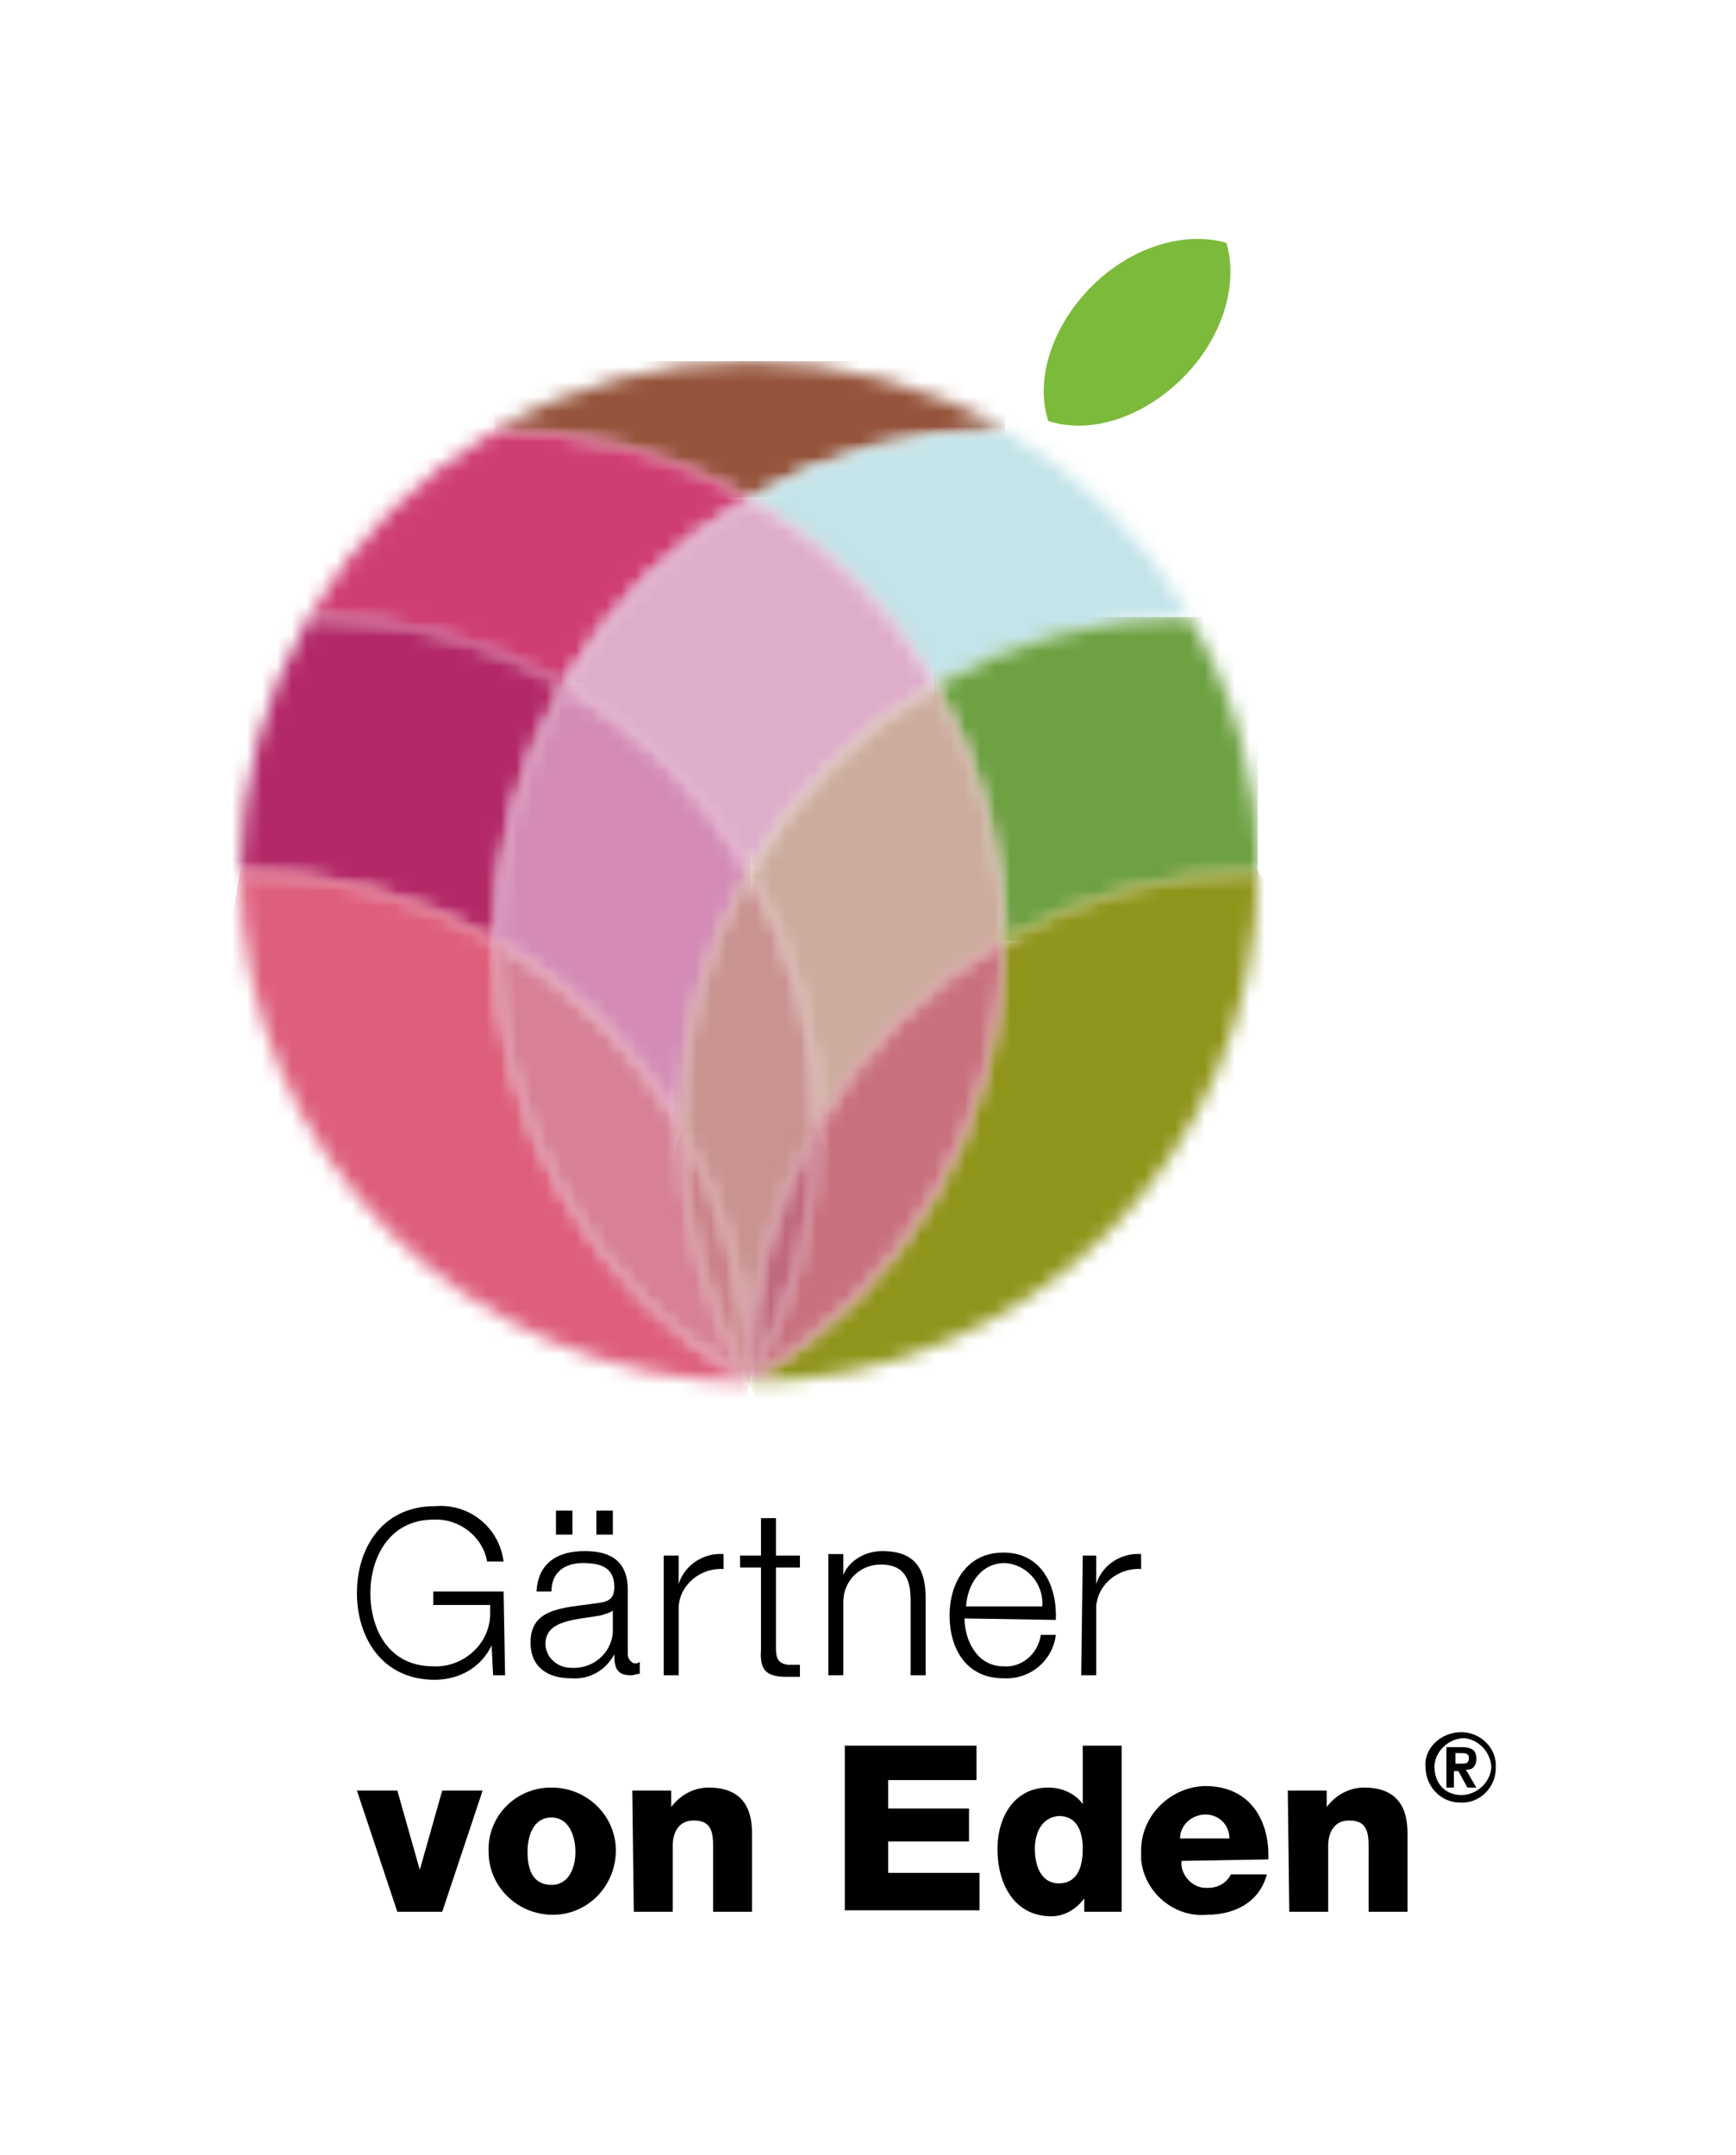
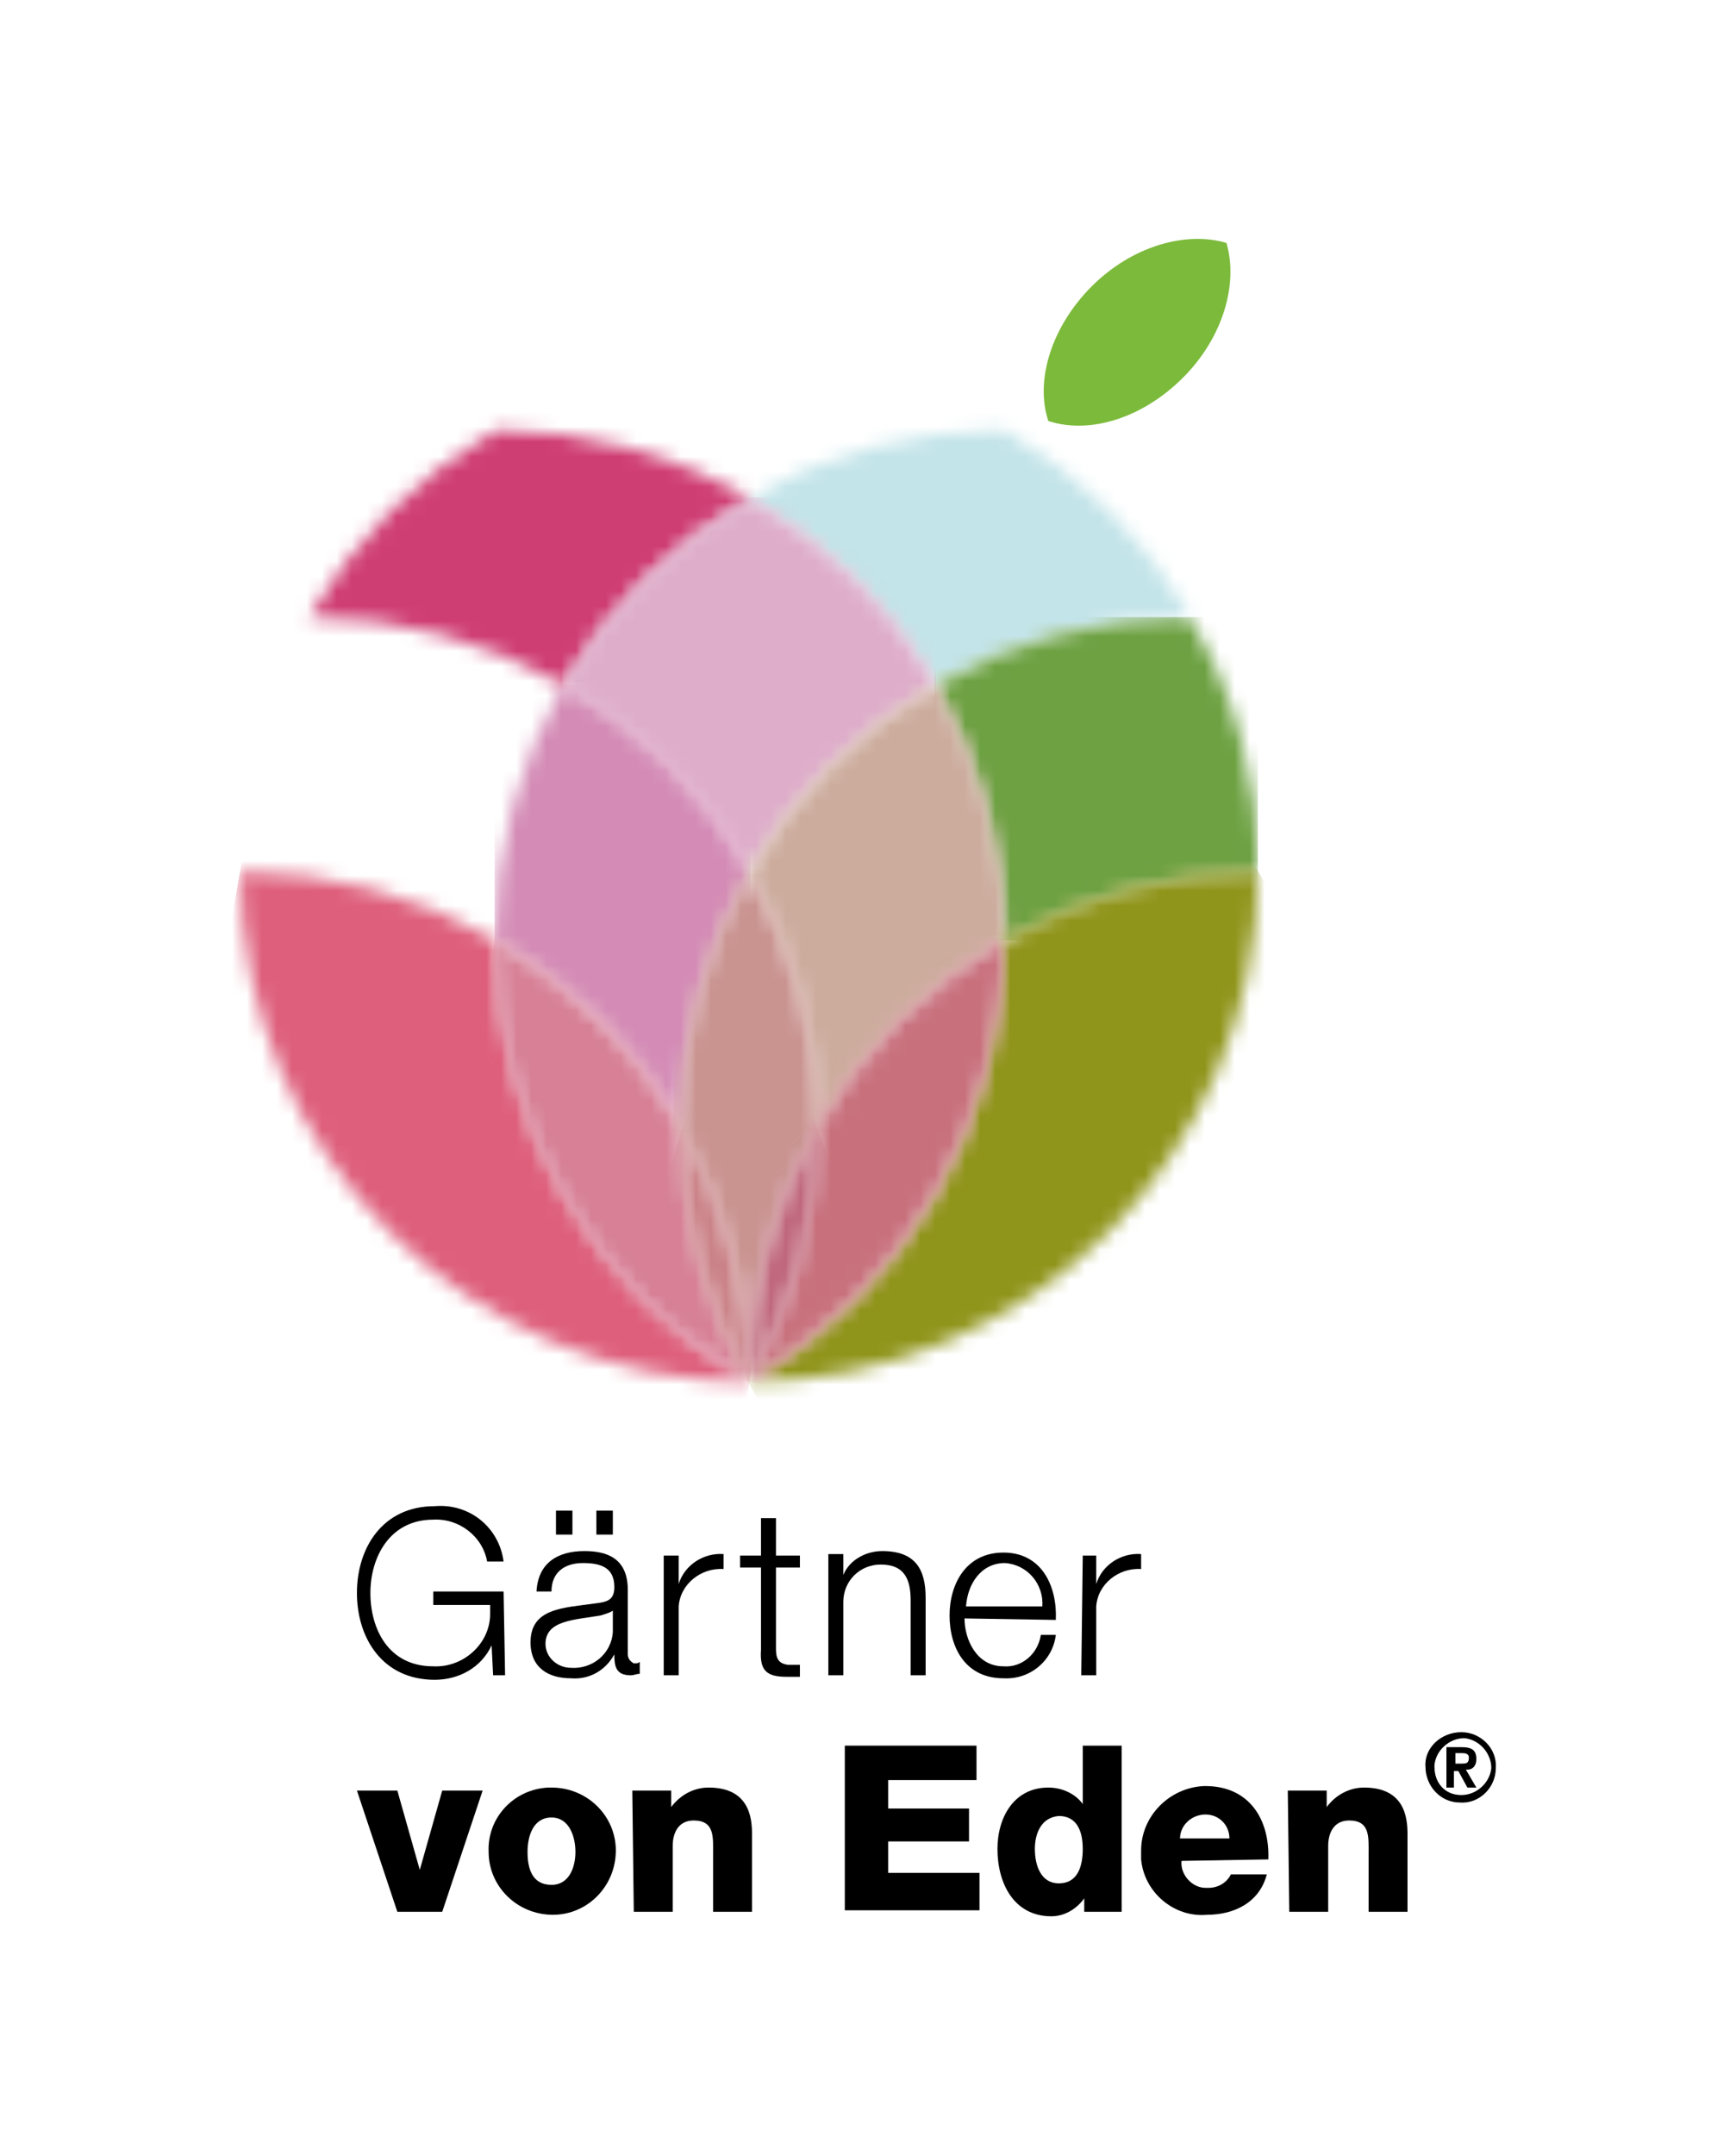
<svg xmlns="http://www.w3.org/2000/svg" width="116" height="144" viewBox="0 0 116 144" fill="none">
  <g clip-path="url(#clip0_2991_2)">
    <mask id="mask0_2991_2" style="mask-type:luminance" maskUnits="userSpaceOnUse" x="33" y="24" width="35" height="10">
-       <path d="M33.05 28.73C39.05 28.73 44.95 30.33 50.15 33.33C55.35 30.33 61.25 28.73 67.25 28.73C56.55 22.63 43.55 22.63 33.05 28.73Z" fill="white" />
+       <path d="M33.05 28.73C39.05 28.73 44.95 30.33 50.15 33.33C55.35 30.33 61.25 28.73 67.25 28.73Z" fill="white" />
    </mask>
    <g mask="url(#mask0_2991_2)">
-       <path d="M33.05 24.13H67.15V33.23H33.05V24.13Z" fill="url(#paint0_linear_2991_2)" />
-     </g>
+       </g>
    <mask id="mask1_2991_2" style="mask-type:luminance" maskUnits="userSpaceOnUse" x="20" y="28" width="31" height="18">
      <path d="M20.65 41.23C26.65 41.23 32.55 42.83 37.75 45.83C40.75 40.63 45.05 36.33 50.25 33.33C45.05 30.33 39.15 28.73 33.15 28.73C27.95 31.73 23.65 36.03 20.65 41.23Z" fill="white" />
    </mask>
    <g mask="url(#mask1_2991_2)">
      <path d="M13.25 41.53L28.05 15.93L57.55 33.03L42.85 58.53L13.25 41.53Z" fill="url(#paint1_linear_2991_2)" />
    </g>
    <mask id="mask2_2991_2" style="mask-type:luminance" maskUnits="userSpaceOnUse" x="16" y="41" width="22" height="22">
      <path d="M20.65 41.23C17.65 46.43 16.05 52.33 16.05 58.33C22.05 58.33 27.95 59.93 33.15 62.93C33.15 56.93 34.75 51.03 37.75 45.83C32.55 42.73 26.65 41.23 20.65 41.23Z" fill="white" />
    </mask>
    <g mask="url(#mask2_2991_2)">
-       <path d="M12.35 62.13L16.75 37.43L41.45 41.83L37.05 66.53L12.35 62.13Z" fill="url(#paint2_linear_2991_2)" />
-     </g>
+       </g>
    <mask id="mask3_2991_2" style="mask-type:luminance" maskUnits="userSpaceOnUse" x="16" y="58" width="35" height="35">
      <path d="M16.05 58.23C16.05 77.03 31.35 92.33 50.15 92.33C39.65 86.23 33.15 75.03 33.15 62.83C27.95 59.83 22.05 58.23 16.05 58.23Z" fill="white" />
    </mask>
    <g mask="url(#mask3_2991_2)">
      <path d="M10.25 91.33L17.05 52.43L55.95 59.33L49.05 98.23L10.25 91.33Z" fill="url(#paint3_linear_2991_2)" />
    </g>
    <mask id="mask4_2991_2" style="mask-type:luminance" maskUnits="userSpaceOnUse" x="49" y="28" width="31" height="18">
      <path d="M49.95 33.33C55.15 36.33 59.45 40.63 62.45 45.83C67.65 42.83 73.55 41.23 79.55 41.23C76.55 36.03 72.25 31.73 67.05 28.73C61.05 28.73 55.15 30.33 49.95 33.33Z" fill="white" />
    </mask>
    <g mask="url(#mask4_2991_2)">
      <path d="M41.45 37.23L64.75 13.93L88.05 37.23L64.75 60.53L41.45 37.23Z" fill="url(#paint4_linear_2991_2)" />
    </g>
    <mask id="mask5_2991_2" style="mask-type:luminance" maskUnits="userSpaceOnUse" x="37" y="33" width="26" height="26">
      <path d="M37.55 45.73C42.75 48.73 47.05 53.03 50.05 58.23C53.05 53.03 57.35 48.73 62.55 45.73C59.55 40.53 55.25 36.23 50.05 33.23C44.85 36.23 40.55 40.53 37.55 45.73Z" fill="white" />
    </mask>
    <g mask="url(#mask5_2991_2)">
      <path d="M37.55 33.23H62.55V58.23H37.55V33.23Z" fill="url(#paint5_linear_2991_2)" />
    </g>
    <mask id="mask6_2991_2" style="mask-type:luminance" maskUnits="userSpaceOnUse" x="33" y="45" width="18" height="31">
      <path d="M33.05 62.83C38.25 65.83 42.55 70.13 45.55 75.33C45.55 69.33 47.15 63.43 50.15 58.23C47.15 53.03 42.85 48.73 37.65 45.73C34.65 50.93 33.05 56.83 33.05 62.83Z" fill="white" />
    </mask>
    <g mask="url(#mask6_2991_2)">
      <path d="M33.05 45.73H50.15V75.33H33.05V45.73Z" fill="url(#paint6_linear_2991_2)" />
    </g>
    <mask id="mask7_2991_2" style="mask-type:luminance" maskUnits="userSpaceOnUse" x="33" y="62" width="18" height="31">
      <path d="M33.05 62.83C33.05 75.03 39.55 86.33 50.15 92.33C47.15 87.13 45.55 81.23 45.55 75.33C42.55 70.13 38.25 65.83 33.05 62.83Z" fill="white" />
    </mask>
    <g mask="url(#mask7_2991_2)">
      <path d="M30.45 92.13L33.15 61.33L52.65 63.03L49.95 93.83L30.45 92.13Z" fill="url(#paint7_linear_2991_2)" />
    </g>
    <mask id="mask8_2991_2" style="mask-type:luminance" maskUnits="userSpaceOnUse" x="62" y="41" width="23" height="22">
      <path d="M79.45 41.23C73.45 41.23 67.55 42.83 62.45 45.83C65.45 51.03 67.05 56.93 67.05 62.93C72.25 59.93 78.15 58.33 84.15 58.33C84.05 52.23 82.55 46.33 79.45 41.23Z" fill="white" />
    </mask>
    <g mask="url(#mask8_2991_2)">
      <path d="M62.45 41.23H84.05V62.83H62.45V41.23Z" fill="url(#paint8_linear_2991_2)" />
    </g>
    <mask id="mask9_2991_2" style="mask-type:luminance" maskUnits="userSpaceOnUse" x="50" y="45" width="18" height="31">
      <path d="M50.05 58.23C53.05 63.43 54.65 69.33 54.65 75.33C57.65 70.13 61.95 65.83 67.15 62.83C67.15 56.83 65.55 50.93 62.55 45.73C57.35 48.73 53.05 53.03 50.05 58.23Z" fill="white" />
    </mask>
    <g mask="url(#mask9_2991_2)">
      <path d="M44.95 74.43L50.55 42.83L72.15 46.63L66.55 78.23L44.95 74.43Z" fill="url(#paint9_linear_2991_2)" />
    </g>
    <mask id="mask10_2991_2" style="mask-type:luminance" maskUnits="userSpaceOnUse" x="45" y="58" width="10" height="35">
      <path d="M45.45 75.33C48.45 80.53 50.05 86.43 50.05 92.33C50.05 86.33 51.65 80.43 54.65 75.33C54.65 69.33 53.05 63.43 50.05 58.23C47.05 63.43 45.45 69.33 45.45 75.33Z" fill="white" />
    </mask>
    <g mask="url(#mask10_2991_2)">
      <path d="M44.35 92.33L45.55 57.93L55.85 58.33L54.65 92.73L44.35 92.33Z" fill="url(#paint10_linear_2991_2)" />
    </g>
    <mask id="mask11_2991_2" style="mask-type:luminance" maskUnits="userSpaceOnUse" x="45" y="75" width="6" height="18">
      <path d="M50.05 92.33C50.05 86.33 48.45 80.43 45.45 75.23C45.45 81.33 47.05 87.13 50.05 92.33Z" fill="white" />
    </mask>
    <g mask="url(#mask11_2991_2)">
      <path d="M41.25 91.23L45.85 74.23L54.35 76.53L49.75 93.53L41.25 91.23Z" fill="url(#paint11_linear_2991_2)" />
    </g>
    <mask id="mask12_2991_2" style="mask-type:luminance" maskUnits="userSpaceOnUse" x="49" y="58" width="36" height="35">
      <path d="M67.05 62.83C67.05 75.03 60.55 86.33 49.95 92.33C68.75 92.33 84.05 77.03 84.05 58.23C78.15 58.23 72.25 59.83 67.05 62.83Z" fill="white" />
    </mask>
    <g mask="url(#mask12_2991_2)">
      <path d="M35.15 66.73L75.55 43.43L98.85 83.83L58.55 107.13L35.15 66.73Z" fill="url(#paint12_linear_2991_2)" />
    </g>
    <mask id="mask13_2991_2" style="mask-type:luminance" maskUnits="userSpaceOnUse" x="49" y="62" width="19" height="31">
      <path d="M54.55 75.33C54.55 81.33 52.95 87.23 49.95 92.33C60.55 86.23 67.05 74.93 67.05 62.83C61.85 65.83 57.55 70.13 54.55 75.33Z" fill="white" />
    </mask>
    <g mask="url(#mask13_2991_2)">
      <path d="M44.95 91.43L50.55 59.83L72.15 63.63L66.55 95.23L44.95 91.43Z" fill="url(#paint13_linear_2991_2)" />
    </g>
    <mask id="mask14_2991_2" style="mask-type:luminance" maskUnits="userSpaceOnUse" x="50" y="75" width="5" height="18">
      <path d="M50.05 92.33C53.05 87.13 54.65 81.23 54.65 75.23C51.65 80.53 50.05 86.33 50.05 92.33Z" fill="white" />
    </mask>
    <g mask="url(#mask14_2991_2)">
      <path d="M44.55 77.33L54.05 73.83L60.05 90.33L50.55 93.83L44.55 77.33Z" fill="url(#paint14_linear_2991_2)" />
    </g>
    <path d="M79.05 25.23C81.75 22.53 82.75 18.93 81.95 16.23C79.25 15.43 75.65 16.43 72.95 19.13C70.25 21.83 69.15 25.43 70.05 28.13C72.85 29.03 76.35 27.93 79.05 25.23Z" fill="#7CBA3B" />
    <path d="M33.75 111.93H32.95L32.85 109.93C32.15 111.43 30.65 112.23 29.05 112.23C25.55 112.23 23.85 109.43 23.85 106.43C23.85 103.43 25.55 100.63 29.05 100.63C31.35 100.43 33.35 102.03 33.65 104.33H32.55C32.25 102.63 30.65 101.43 28.95 101.53C26.05 101.53 24.75 104.03 24.75 106.43C24.75 108.83 25.95 111.33 28.95 111.33C30.95 111.43 32.75 109.83 32.75 107.83C32.75 107.63 32.75 107.43 32.75 107.23H28.95V106.33H33.65L33.75 111.93Z" fill="black" />
    <path d="M35.85 106.33C35.95 104.43 37.25 103.63 39.05 103.63C40.45 103.63 41.95 104.03 41.95 106.23V110.53C41.95 110.83 42.15 111.03 42.35 111.13H42.45C42.55 111.13 42.65 111.13 42.75 111.03V111.83C42.55 111.83 42.35 111.93 42.15 111.93C41.15 111.93 41.05 111.33 41.05 110.53C40.45 111.63 39.35 112.23 38.15 112.13C36.65 112.13 35.45 111.43 35.45 109.73C35.45 107.43 37.65 107.43 39.75 107.13C40.55 107.03 41.05 106.93 41.05 106.03C41.05 104.73 40.15 104.43 38.95 104.43C37.75 104.43 36.85 105.03 36.85 106.33H35.85ZM41.05 107.53C40.85 107.73 40.45 107.83 40.15 107.93C38.45 108.23 36.45 108.23 36.45 109.83C36.45 110.73 37.25 111.43 38.15 111.43C39.55 111.53 40.85 110.53 40.95 109.03C40.95 108.93 40.95 108.93 40.95 108.83V107.53H41.05ZM37.15 100.93H38.25V102.53H37.15V100.93ZM39.85 100.93H40.95V102.53H39.85V100.93Z" fill="black" />
    <path d="M44.45 103.93H45.35V105.83C45.75 104.53 47.05 103.73 48.35 103.83V104.83C46.85 104.73 45.45 105.83 45.35 107.33V107.63V111.93H44.35V103.93H44.45Z" fill="black" />
    <path d="M51.85 103.93H53.45V104.73H51.85V110.13C51.85 110.73 51.95 111.13 52.65 111.23H53.45V112.03C53.15 112.03 52.85 112.03 52.55 112.03C51.25 112.03 50.75 111.63 50.85 110.23V104.73H49.45V103.93H50.85V101.43H51.85V103.93Z" fill="black" />
    <path d="M55.35 103.83H56.35V105.23C56.75 104.23 57.85 103.63 58.95 103.63C61.15 103.63 61.85 104.83 61.85 106.73V111.93H60.85V106.93C60.85 105.53 60.45 104.53 58.85 104.53C57.45 104.53 56.35 105.63 56.35 107.03V107.23V111.93H55.35V103.83Z" fill="black" />
    <path d="M64.45 108.13C64.45 109.53 65.25 111.33 67.05 111.33C68.25 111.43 69.35 110.53 69.55 109.23H70.55C70.35 110.93 68.85 112.23 67.05 112.13C64.55 112.13 63.45 110.13 63.45 107.93C63.45 105.83 64.55 103.73 67.05 103.73C69.65 103.73 70.65 106.03 70.55 108.23L64.45 108.13ZM69.65 107.33C69.75 105.83 68.65 104.53 67.15 104.43C65.55 104.43 64.65 105.83 64.55 107.33H69.65Z" fill="black" />
    <path d="M72.35 103.93H73.25V105.83C73.65 104.53 74.95 103.73 76.25 103.83V104.83C74.75 104.73 73.35 105.83 73.25 107.33V107.63V111.93H72.25L72.35 103.93Z" fill="black" />
    <path d="M29.55 127.73H26.55L23.85 119.63H26.55L28.05 124.93L29.55 119.63H32.25L29.55 127.73Z" fill="black" />
    <path d="M36.85 119.43C39.25 119.43 41.15 121.33 41.15 123.63C41.15 126.03 39.25 127.93 36.95 127.93C34.55 127.93 32.65 126.03 32.65 123.73C32.55 121.43 34.35 119.53 36.65 119.43H36.85ZM36.85 125.93C38.05 125.93 38.45 124.73 38.45 123.73C38.45 122.73 38.05 121.43 36.85 121.43C35.65 121.43 35.25 122.63 35.25 123.73C35.25 124.83 35.55 125.93 36.85 125.93Z" fill="black" />
    <path d="M42.25 119.63H44.85V120.73C45.45 119.93 46.35 119.43 47.35 119.43C50.05 119.43 50.25 121.43 50.25 122.53V127.73H47.65V123.83C47.65 122.73 47.75 121.63 46.35 121.63C45.35 121.63 44.95 122.43 44.95 123.33V127.73H42.35L42.25 119.63Z" fill="black" />
    <path d="M56.45 116.63H65.25V118.93H59.35V120.83H64.75V123.03H59.35V125.13H65.45V127.63H56.45V116.63Z" fill="black" />
    <path d="M74.95 127.73H72.45V126.83C71.95 127.53 71.15 128.03 70.25 128.03C67.75 128.03 66.65 125.83 66.65 123.53C66.65 121.43 67.75 119.43 70.05 119.43C70.95 119.43 71.85 119.83 72.35 120.53V116.63H74.95V127.73ZM69.15 123.53C69.15 124.63 69.55 125.83 70.75 125.83C72.05 125.83 72.35 124.63 72.35 123.53C72.35 122.33 71.95 121.33 70.75 121.33C69.55 121.43 69.15 122.53 69.15 123.53Z" fill="black" />
    <path d="M78.95 124.33C78.85 125.23 79.65 126.13 80.55 126.13H80.75C81.35 126.13 81.95 125.83 82.25 125.23H84.65C84.15 127.13 82.45 127.93 80.65 127.93C78.45 128.13 76.45 126.43 76.25 124.23C76.25 124.03 76.25 123.83 76.25 123.63C76.25 121.33 78.15 119.43 80.45 119.33H80.55C83.45 119.33 84.85 121.53 84.75 124.23L78.95 124.33ZM82.15 122.83C82.15 121.93 81.45 121.23 80.55 121.23C79.65 121.23 78.85 121.93 78.85 122.83H82.15Z" fill="black" />
    <path d="M86.05 119.63H88.65V120.73C89.25 119.93 90.15 119.43 91.15 119.43C93.85 119.43 94.05 121.43 94.05 122.53V127.73H91.45V123.83C91.45 122.73 91.55 121.63 90.15 121.63C89.15 121.63 88.75 122.43 88.75 123.33V127.73H86.15L86.05 119.63Z" fill="black" />
    <path d="M97.65 115.73C98.95 115.73 100.05 116.83 99.95 118.13C99.95 119.43 98.85 120.53 97.55 120.43C96.25 120.43 95.25 119.33 95.25 118.03C95.15 116.83 96.25 115.73 97.65 115.73ZM97.65 119.93C98.65 119.93 99.55 119.13 99.65 118.13C99.65 117.13 98.85 116.23 97.85 116.13C96.85 116.13 95.95 116.93 95.85 117.93V118.03C95.85 119.13 96.55 119.93 97.65 119.93ZM96.65 116.73H97.65C98.35 116.73 98.65 116.93 98.65 117.53C98.65 117.93 98.45 118.23 98.05 118.23H97.95L98.65 119.43H98.05L97.45 118.33H97.15V119.43H96.65V116.73ZM97.25 117.83H97.65C97.95 117.83 98.15 117.83 98.15 117.43C98.15 117.13 97.85 117.13 97.65 117.13H97.25V117.83Z" fill="black" />
  </g>
  <defs>
    <linearGradient id="paint0_linear_2991_2" x1="10.114" y1="28.684" x2="10.387" y2="28.684" gradientUnits="userSpaceOnUse">
      <stop stop-color="#7D472A" />
      <stop offset="1" stop-color="#95543B" />
    </linearGradient>
    <linearGradient id="paint1_linear_2991_2" x1="22.837" y1="59.057" x2="22.97" y2="58.827" gradientUnits="userSpaceOnUse">
      <stop stop-color="#BB3061" />
      <stop offset="1" stop-color="#CF3E73" />
    </linearGradient>
    <linearGradient id="paint2_linear_2991_2" x1="24" y1="68.412" x2="24.043" y2="68.165" gradientUnits="userSpaceOnUse">
      <stop stop-color="#8B235D" />
      <stop offset="1" stop-color="#B32968" />
    </linearGradient>
    <linearGradient id="paint3_linear_2991_2" x1="29.101" y1="97.838" x2="29.142" y2="97.604" gradientUnits="userSpaceOnUse">
      <stop stop-color="#C55171" />
      <stop offset="1" stop-color="#DE5F7C" />
    </linearGradient>
    <linearGradient id="paint4_linear_2991_2" x1="26.041" y1="75.939" x2="26.227" y2="75.752" gradientUnits="userSpaceOnUse">
      <stop stop-color="#A3D8E6" />
      <stop offset="0.122" stop-color="#A7D9E6" />
      <stop offset="1" stop-color="#C3E4E9" />
    </linearGradient>
    <linearGradient id="paint5_linear_2991_2" x1="10.101" y1="45.734" x2="10.375" y2="45.734" gradientUnits="userSpaceOnUse">
      <stop stop-color="#D781AC" />
      <stop offset="1" stop-color="#DEADCA" />
    </linearGradient>
    <linearGradient id="paint6_linear_2991_2" x1="10.138" y1="60.535" x2="10.411" y2="60.535" gradientUnits="userSpaceOnUse">
      <stop stop-color="#B75A94" />
      <stop offset="1" stop-color="#D48CB6" />
    </linearGradient>
    <linearGradient id="paint7_linear_2991_2" x1="38.81" y1="108.878" x2="38.831" y2="108.632" gradientUnits="userSpaceOnUse">
      <stop stop-color="#CD7390" />
      <stop offset="1" stop-color="#D78096" />
    </linearGradient>
    <linearGradient id="paint8_linear_2991_2" x1="9.993" y1="52.034" x2="10.252" y2="52.034" gradientUnits="userSpaceOnUse">
      <stop stop-color="#8CB03D" />
      <stop offset="0.349" stop-color="#86AD3D" />
      <stop offset="0.781" stop-color="#77A640" />
      <stop offset="1" stop-color="#6DA142" />
    </linearGradient>
    <linearGradient id="paint9_linear_2991_2" x1="50.109" y1="108.295" x2="50.154" y2="108.042" gradientUnits="userSpaceOnUse">
      <stop stop-color="#C98D8E" />
      <stop offset="0.802" stop-color="#CBA599" />
      <stop offset="1" stop-color="#CCAC9D" />
    </linearGradient>
    <linearGradient id="paint10_linear_2991_2" x1="48.699" y1="115.23" x2="48.709" y2="114.955" gradientUnits="userSpaceOnUse">
      <stop stop-color="#BF7784" />
      <stop offset="0.42" stop-color="#C27F87" />
      <stop offset="1" stop-color="#C99390" />
    </linearGradient>
    <linearGradient id="paint11_linear_2991_2" x1="38.055" y1="120.242" x2="38.123" y2="119.986" gradientUnits="userSpaceOnUse">
      <stop stop-color="#C06A7A" />
      <stop offset="0.881" stop-color="#C87E85" />
      <stop offset="1" stop-color="#CA8287" />
    </linearGradient>
    <linearGradient id="paint12_linear_2991_2" x1="17.645" y1="103.795" x2="17.851" y2="103.676" gradientUnits="userSpaceOnUse">
      <stop stop-color="#73801D" />
      <stop offset="1" stop-color="#8F941A" />
    </linearGradient>
    <linearGradient id="paint13_linear_2991_2" x1="50.12" y1="125.328" x2="50.164" y2="125.075" gradientUnits="userSpaceOnUse">
      <stop stop-color="#CC8F8D" />
      <stop offset="1" stop-color="#C8717D" />
    </linearGradient>
    <linearGradient id="paint14_linear_2991_2" x1="12.632" y1="98.271" x2="12.879" y2="98.181" gradientUnits="userSpaceOnUse">
      <stop stop-color="#C5707D" />
      <stop offset="1" stop-color="#BF667B" />
    </linearGradient>
    <clipPath id="clip0_2991_2">
      <rect width="116" height="144" fill="white" />
    </clipPath>
  </defs>
</svg>